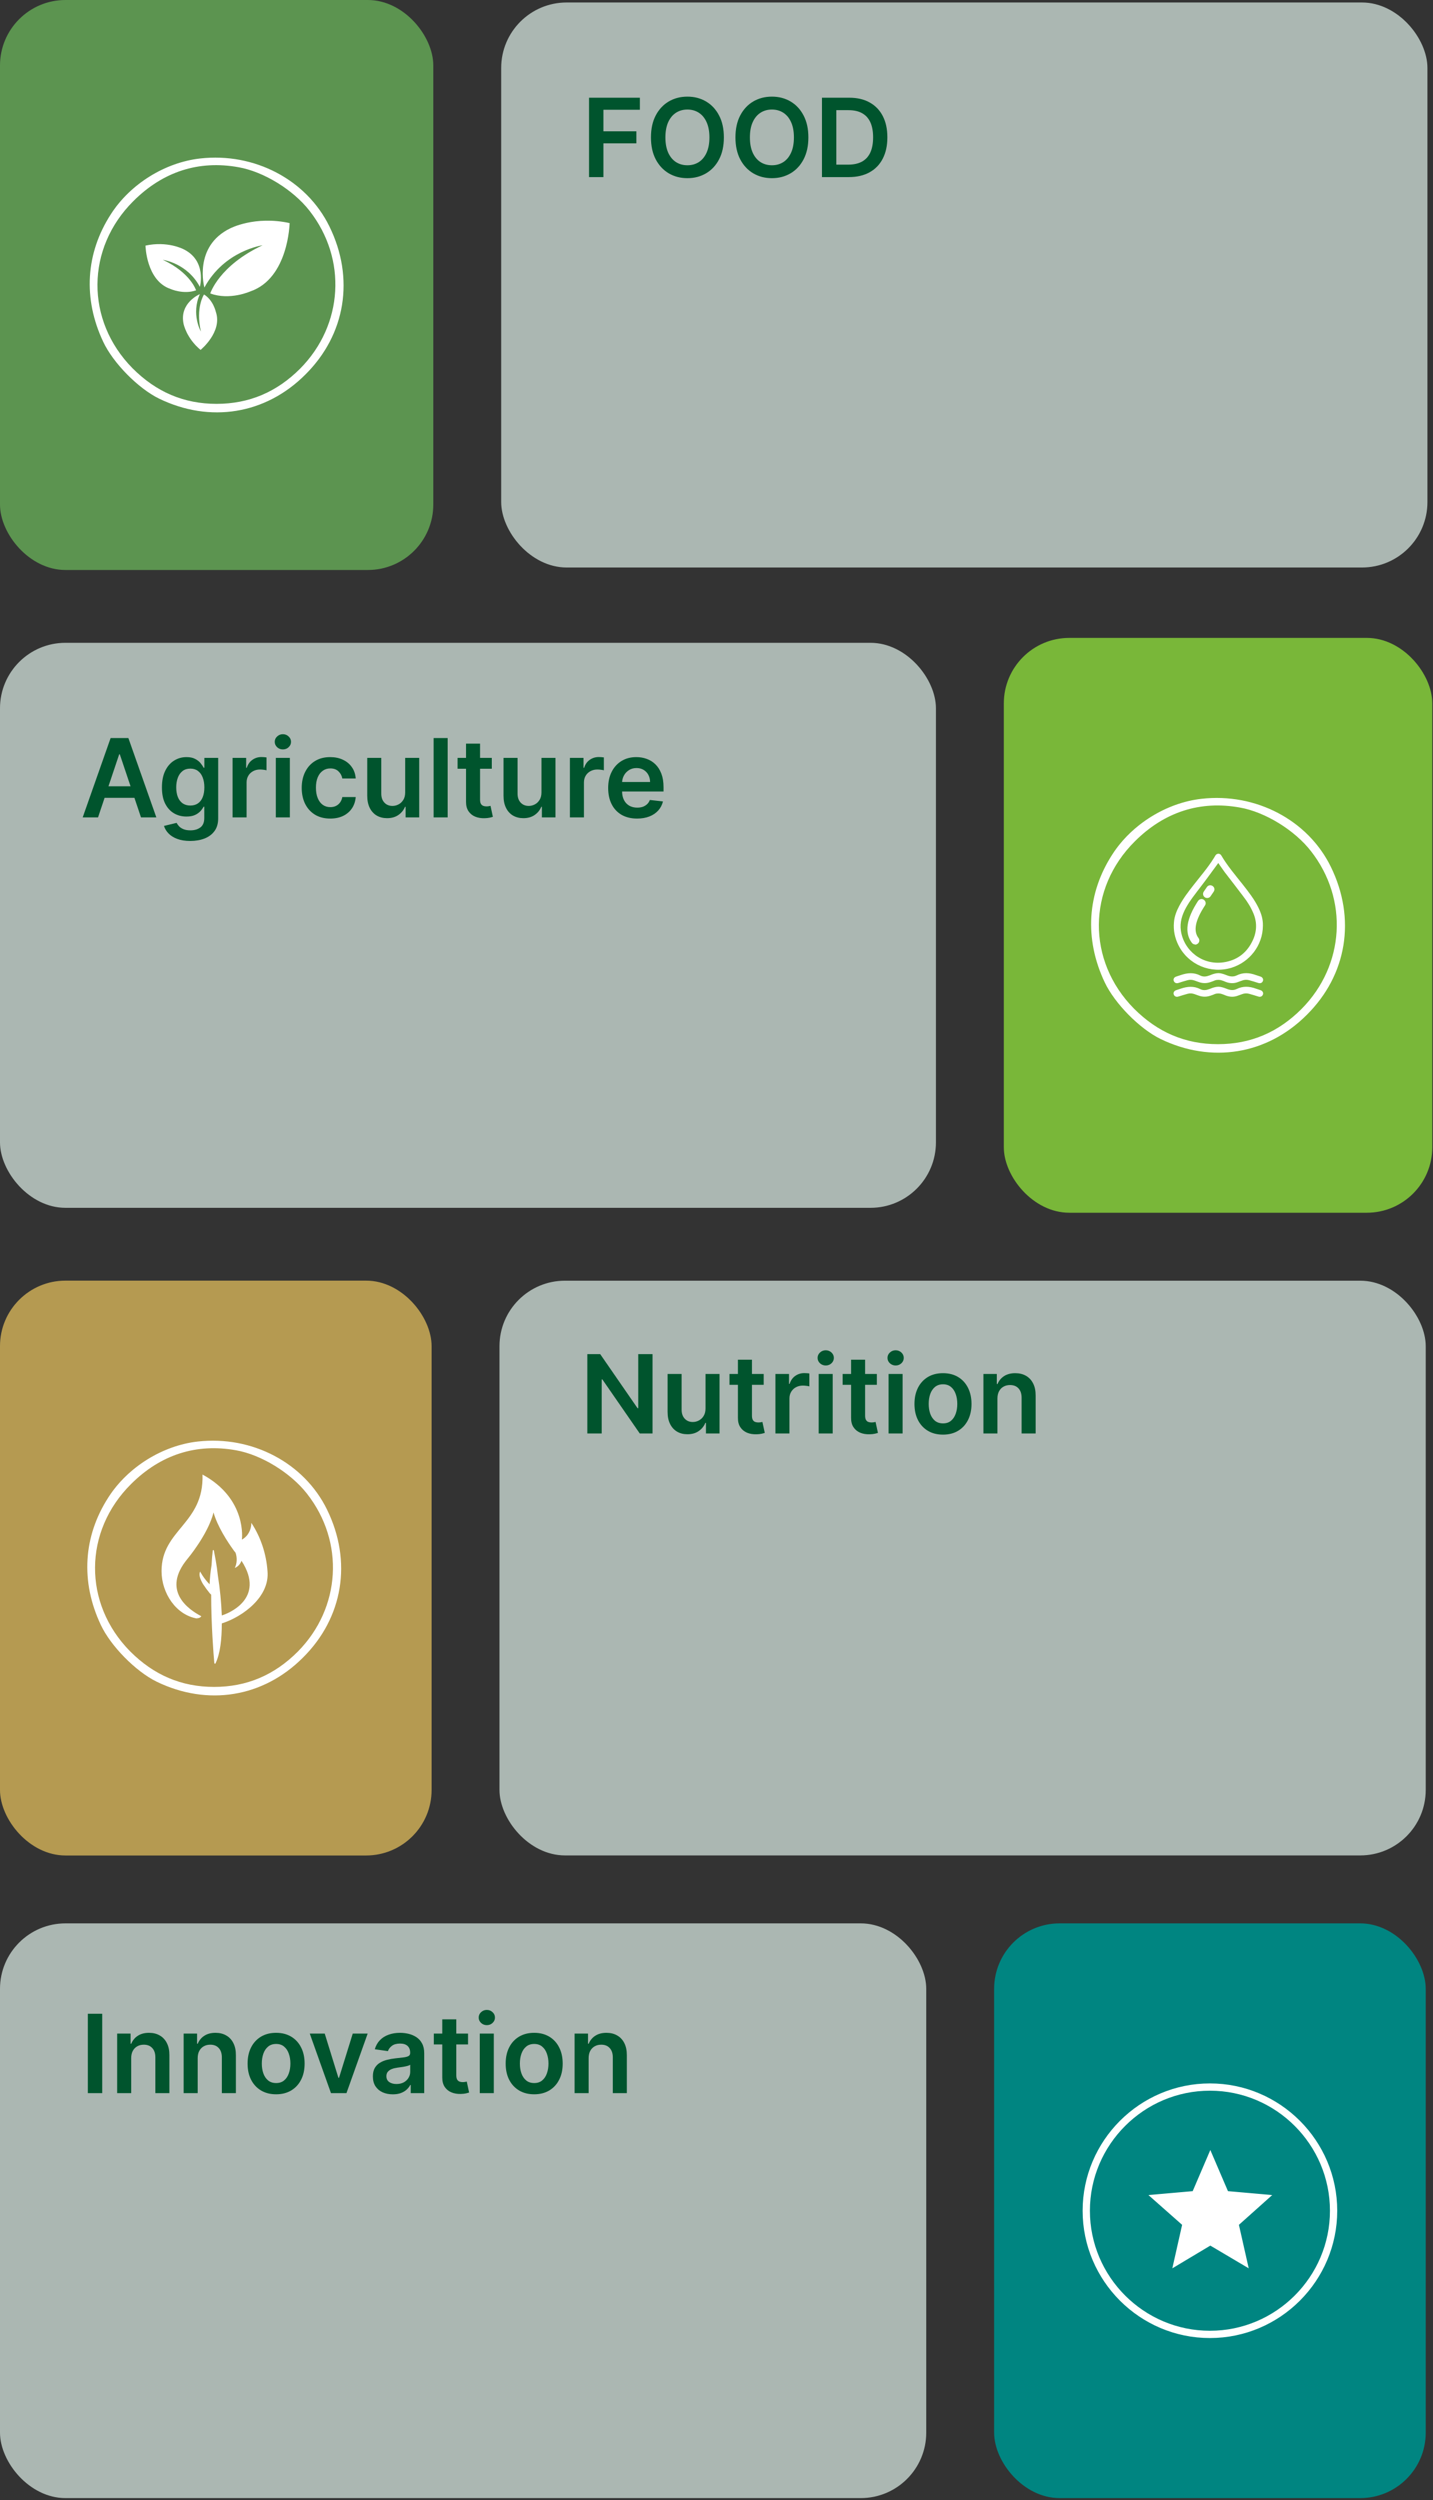
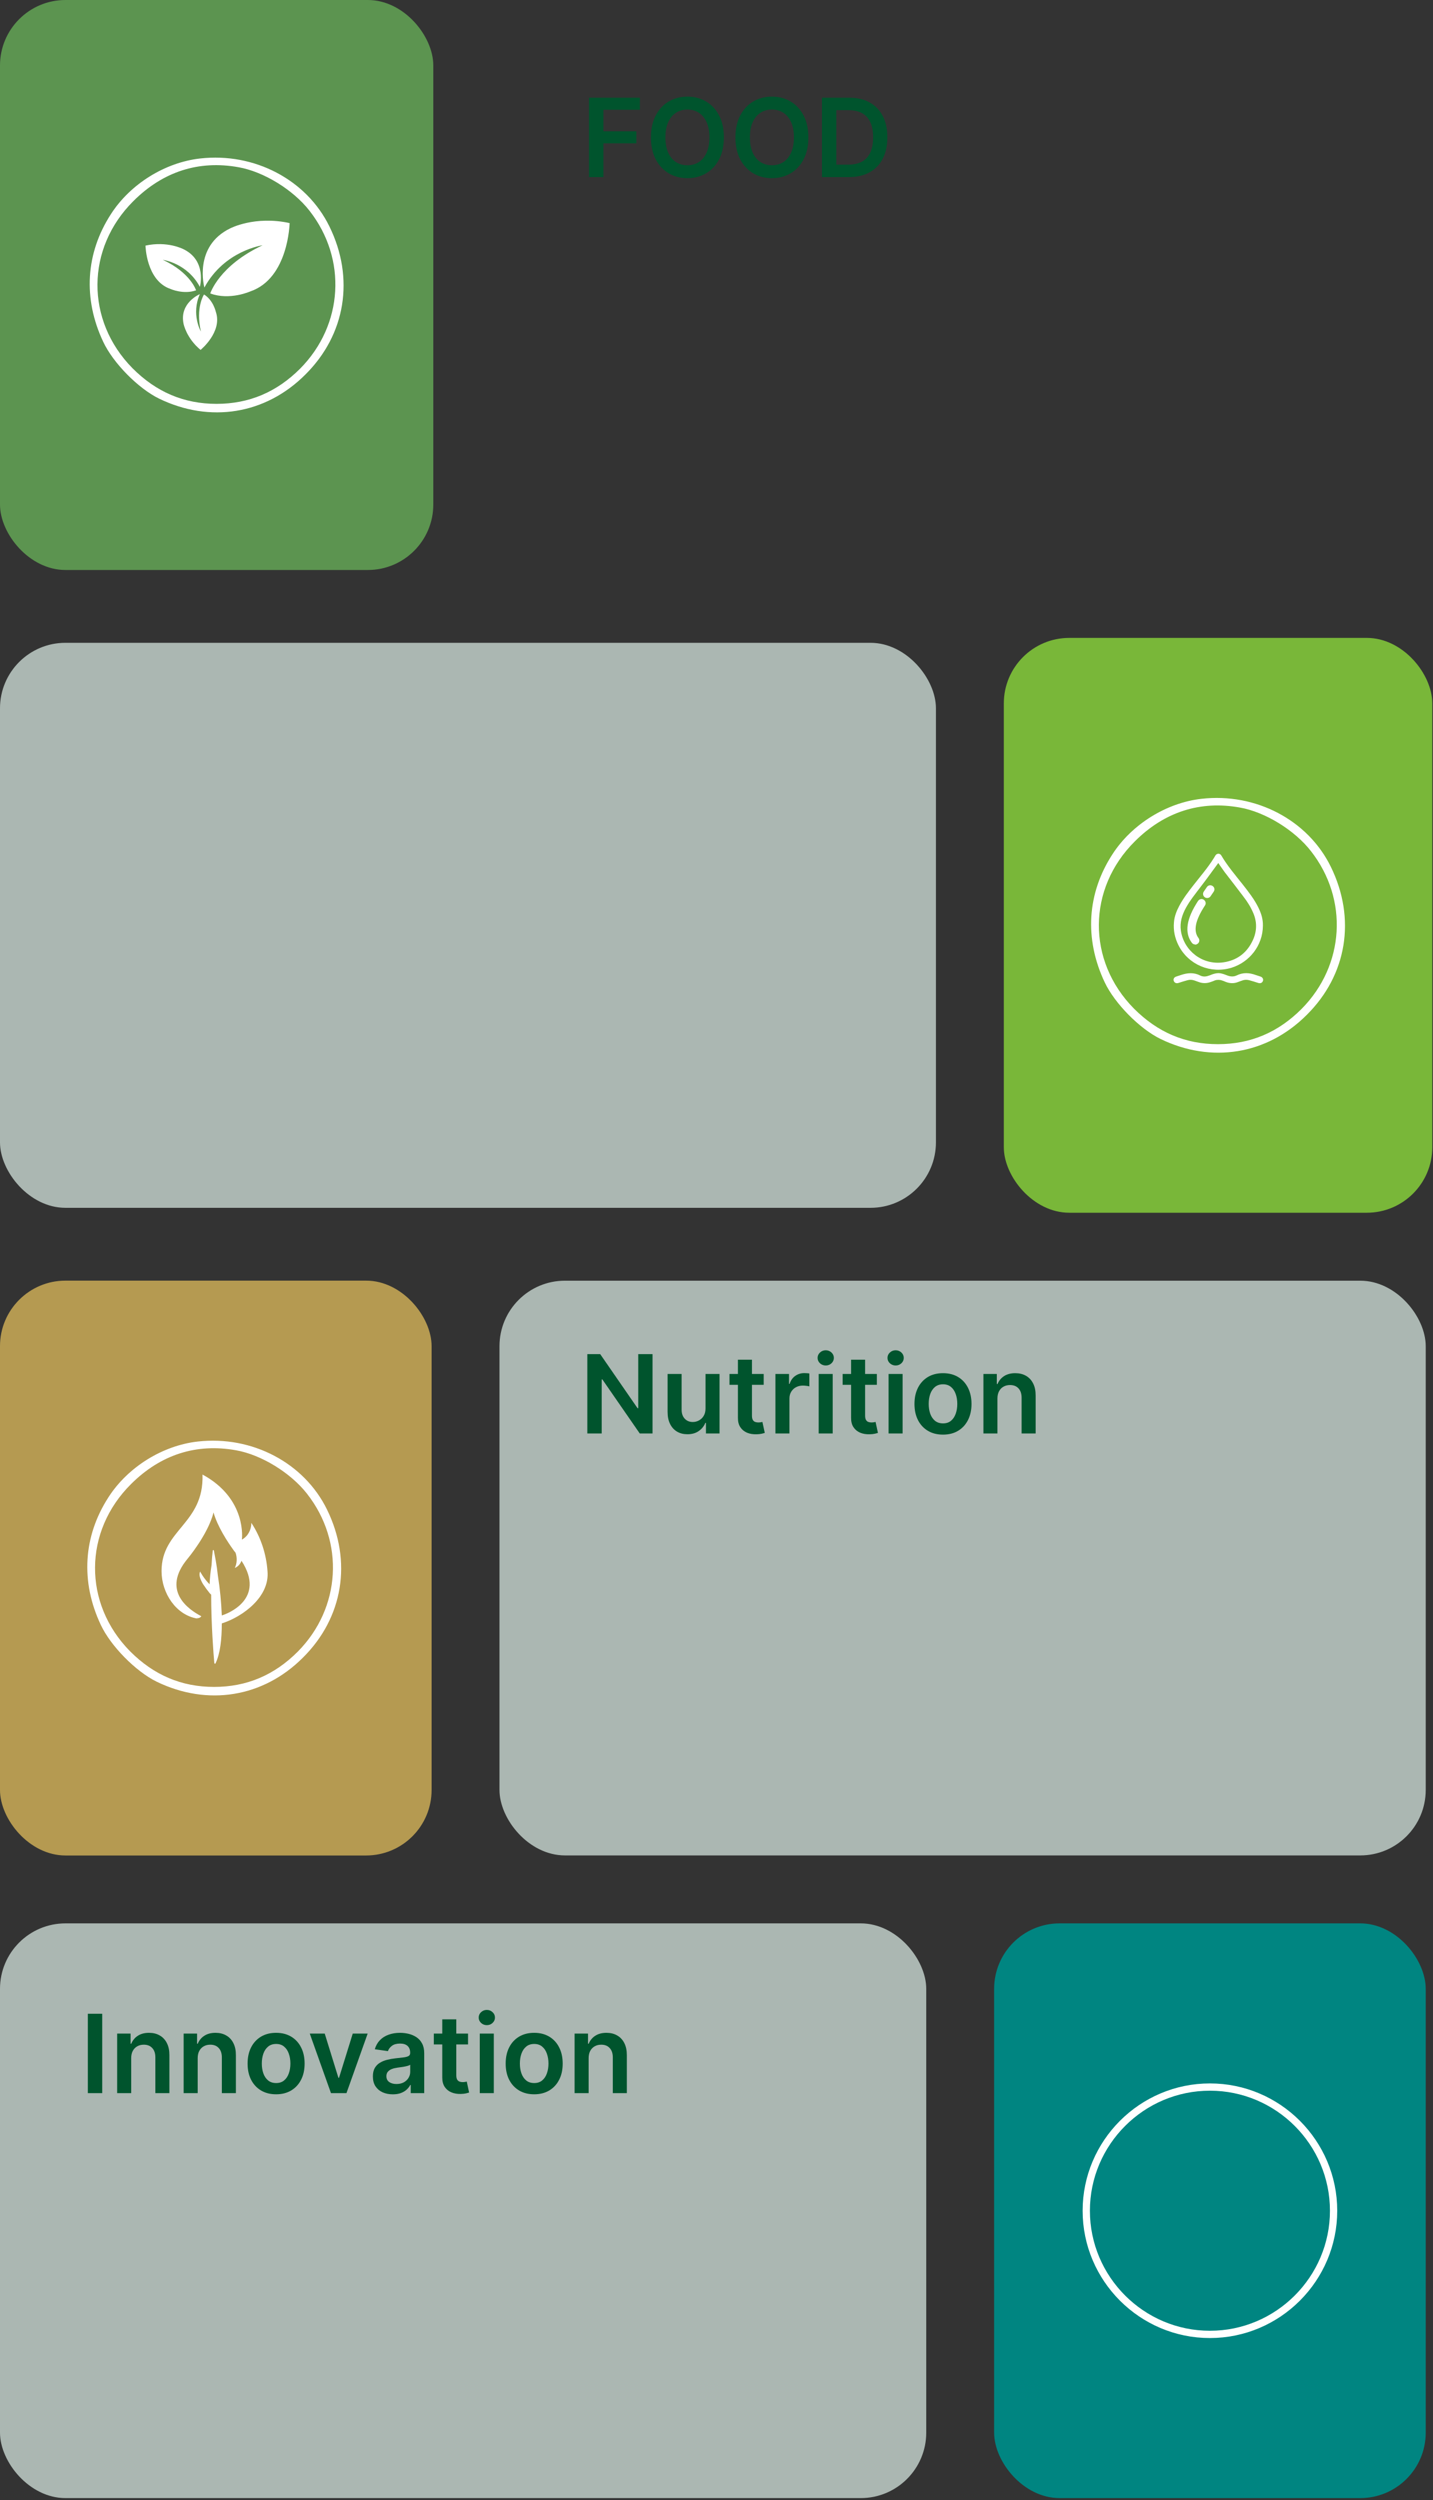
<svg xmlns="http://www.w3.org/2000/svg" width="591" height="1031" viewBox="0 0 591 1031" fill="none">
  <rect x="0" y="0" width="591" height="1031" fill="#333333" stroke="none" />
  <rect width="178.703" height="235.052" rx="27" fill="#5C9450" />
  <path d="M82.562 65.351C68.099 66.976 53.816 75.822 45.821 88.188C35.31 104.346 34.142 123.121 42.587 140.994C46.719 149.75 56.96 160.131 65.584 164.373C86.605 174.574 109.512 170.873 125.862 154.534C142.571 138.015 146.344 114.727 135.833 93.334C126.401 74.107 104.931 62.823 82.562 65.351ZM98.373 68.962C108.704 70.767 120.921 78.259 127.658 86.924C143.199 106.783 141.582 133.953 123.885 151.917C114.183 161.665 102.775 166.54 89.3 166.54C75.825 166.54 64.416 161.665 54.624 151.826C35.221 132.148 35.4 102.36 55.074 82.862C67.201 70.767 82.023 65.983 98.373 68.962Z" fill="white" />
  <path d="M84.292 118.577C84.292 118.577 79.576 101.572 95.009 94.142C95.009 94.142 105.155 88.854 119.444 91.998C119.444 91.998 119.016 114.719 103.297 120.149C103.297 120.149 94.724 124.007 86.721 121.006C86.721 121.006 90.293 109.574 108.298 101.143C108.298 101.143 92.58 103.287 84.292 118.577Z" fill="white" />
  <path d="M82.435 118.291C82.435 118.291 85.436 107.431 75.576 102.716C75.576 102.716 69.002 99.286 60 101.287C60 101.287 60.286 115.719 70.289 119.149C70.289 119.149 75.719 121.578 80.863 119.72C80.863 119.72 78.576 112.432 67.145 107.145C67.145 107.145 77.148 108.431 82.435 118.291Z" fill="white" />
  <path d="M82.433 121.289C82.433 121.289 73.859 124.861 75.717 133.578C75.717 133.578 76.86 139.437 82.719 144.295C82.719 144.295 91.864 136.865 89.006 128.577C89.006 128.577 88.006 123.861 84.148 121.432C84.148 121.432 80.575 126.719 82.861 136.722C82.861 136.722 78.718 129.577 82.433 121.289Z" fill="white" />
-   <rect x="206.703" y="1.025" width="382" height="233" rx="27" fill="#DFF0E8" fill-opacity="0.7" />
  <path d="M242.931 73.025V40.298H263.897V45.268H248.86V54.153H262.459V59.123H248.86V73.025H242.931ZM298.542 56.662C298.542 60.188 297.881 63.208 296.56 65.722C295.25 68.226 293.46 70.144 291.191 71.475C288.933 72.807 286.37 73.473 283.505 73.473C280.639 73.473 278.071 72.807 275.802 71.475C273.544 70.133 271.754 68.21 270.433 65.707C269.123 63.192 268.467 60.177 268.467 56.662C268.467 53.136 269.123 50.121 270.433 47.617C271.754 45.103 273.544 43.18 275.802 41.848C278.071 40.517 280.639 39.851 283.505 39.851C286.37 39.851 288.933 40.517 291.191 41.848C293.46 43.18 295.25 45.103 296.56 47.617C297.881 50.121 298.542 53.136 298.542 56.662ZM292.581 56.662C292.581 54.179 292.192 52.086 291.415 50.382C290.648 48.666 289.582 47.372 288.219 46.498C286.855 45.614 285.284 45.172 283.505 45.172C281.725 45.172 280.154 45.614 278.79 46.498C277.427 47.372 276.356 48.666 275.578 50.382C274.811 52.086 274.428 54.179 274.428 56.662C274.428 59.144 274.811 61.243 275.578 62.958C276.356 64.662 277.427 65.957 278.79 66.841C280.154 67.715 281.725 68.151 283.505 68.151C285.284 68.151 286.855 67.715 288.219 66.841C289.582 65.957 290.648 64.662 291.415 62.958C292.192 61.243 292.581 59.144 292.581 56.662ZM333.391 56.662C333.391 60.188 332.73 63.208 331.409 65.722C330.099 68.226 328.309 70.144 326.04 71.475C323.781 72.807 321.219 73.473 318.353 73.473C315.487 73.473 312.92 72.807 310.651 71.475C308.392 70.133 306.603 68.21 305.282 65.707C303.971 63.192 303.316 60.177 303.316 56.662C303.316 53.136 303.971 50.121 305.282 47.617C306.603 45.103 308.392 43.18 310.651 41.848C312.92 40.517 315.487 39.851 318.353 39.851C321.219 39.851 323.781 40.517 326.04 41.848C328.309 43.18 330.099 45.103 331.409 47.617C332.73 50.121 333.391 53.136 333.391 56.662ZM327.43 56.662C327.43 54.179 327.041 52.086 326.263 50.382C325.496 48.666 324.431 47.372 323.067 46.498C321.704 45.614 320.132 45.172 318.353 45.172C316.574 45.172 315.003 45.614 313.639 46.498C312.275 47.372 311.205 48.666 310.427 50.382C309.66 52.086 309.277 54.179 309.277 56.662C309.277 59.144 309.66 61.243 310.427 62.958C311.205 64.662 312.275 65.957 313.639 66.841C315.003 67.715 316.574 68.151 318.353 68.151C320.132 68.151 321.704 67.715 323.067 66.841C324.431 65.957 325.496 64.662 326.263 62.958C327.041 61.243 327.43 59.144 327.43 56.662ZM350.086 73.025H338.996V40.298H350.309C353.559 40.298 356.35 40.953 358.683 42.264C361.027 43.563 362.827 45.433 364.084 47.873C365.341 50.312 365.97 53.231 365.97 56.63C365.97 60.039 365.336 62.969 364.068 65.419C362.811 67.869 360.995 69.749 358.619 71.06C356.254 72.37 353.41 73.025 350.086 73.025ZM344.924 67.896H349.798C352.078 67.896 353.98 67.48 355.503 66.649C357.026 65.808 358.172 64.556 358.939 62.894C359.706 61.221 360.089 59.133 360.089 56.63C360.089 54.126 359.706 52.049 358.939 50.398C358.172 48.736 357.037 47.495 355.535 46.674C354.044 45.843 352.19 45.428 349.974 45.428H344.924V67.896Z" fill="#00542D" />
  <g clip-path="url(#clip0_277_638)">
    <rect y="265.077" width="386" height="233" rx="27" fill="#DFF0E8" fill-opacity="0.7" />
-     <path d="M40.431 337.077H34.103L45.624 304.35H52.943L64.481 337.077H58.153L49.412 311.062H49.156L40.431 337.077ZM40.639 324.245H57.897V329.007H40.639V324.245ZM78.463 346.793C76.386 346.793 74.602 346.511 73.11 345.946C71.619 345.392 70.42 344.646 69.515 343.709C68.609 342.771 67.981 341.733 67.629 340.593L72.838 339.33C73.073 339.81 73.414 340.284 73.861 340.753C74.309 341.232 74.91 341.626 75.667 341.935C76.434 342.255 77.398 342.415 78.559 342.415C80.2 342.415 81.558 342.015 82.634 341.216C83.71 340.428 84.248 339.128 84.248 337.317V332.667H83.961C83.662 333.263 83.225 333.876 82.65 334.504C82.086 335.133 81.335 335.66 80.397 336.086C79.47 336.513 78.304 336.726 76.897 336.726C75.012 336.726 73.302 336.283 71.768 335.399C70.244 334.504 69.03 333.173 68.124 331.404C67.229 329.625 66.782 327.399 66.782 324.725C66.782 322.029 67.229 319.755 68.124 317.901C69.03 316.037 70.25 314.625 71.784 313.666C73.318 312.697 75.028 312.212 76.913 312.212C78.352 312.212 79.534 312.457 80.461 312.947C81.398 313.427 82.144 314.007 82.698 314.689C83.252 315.36 83.673 315.994 83.961 316.591H84.28V312.532H89.985V337.477C89.985 339.575 89.484 341.312 88.483 342.686C87.481 344.06 86.113 345.089 84.376 345.77C82.64 346.452 80.669 346.793 78.463 346.793ZM78.511 332.187C79.737 332.187 80.781 331.889 81.644 331.292C82.506 330.696 83.162 329.838 83.609 328.72C84.056 327.601 84.28 326.259 84.28 324.693C84.28 323.148 84.056 321.795 83.609 320.634C83.172 319.472 82.522 318.572 81.659 317.933C80.807 317.283 79.758 316.958 78.511 316.958C77.222 316.958 76.146 317.294 75.283 317.965C74.421 318.636 73.771 319.558 73.334 320.729C72.897 321.891 72.679 323.212 72.679 324.693C72.679 326.195 72.897 327.51 73.334 328.64C73.781 329.758 74.436 330.632 75.299 331.26C76.173 331.878 77.244 332.187 78.511 332.187ZM95.914 337.077V312.532H101.523V316.623H101.778C102.226 315.206 102.993 314.114 104.08 313.347C105.177 312.569 106.429 312.18 107.835 312.18C108.154 312.18 108.511 312.196 108.906 312.228C109.31 312.249 109.646 312.287 109.912 312.34V317.661C109.667 317.576 109.278 317.502 108.746 317.438C108.224 317.363 107.718 317.326 107.228 317.326C106.173 317.326 105.225 317.555 104.383 318.013C103.552 318.46 102.897 319.084 102.418 319.883C101.938 320.682 101.699 321.603 101.699 322.647V337.077H95.914ZM113.756 337.077V312.532H119.54V337.077H113.756ZM116.664 309.048C115.748 309.048 114.959 308.744 114.299 308.137C113.638 307.519 113.308 306.779 113.308 305.916C113.308 305.042 113.638 304.302 114.299 303.695C114.959 303.077 115.748 302.768 116.664 302.768C117.591 302.768 118.379 303.077 119.029 303.695C119.689 304.302 120.02 305.042 120.02 305.916C120.02 306.779 119.689 307.519 119.029 308.137C118.379 308.744 117.591 309.048 116.664 309.048ZM136.196 337.557C133.745 337.557 131.641 337.019 129.883 335.943C128.136 334.867 126.789 333.38 125.84 331.484C124.903 329.577 124.434 327.383 124.434 324.9C124.434 322.407 124.914 320.207 125.872 318.301C126.831 316.383 128.184 314.891 129.931 313.826C131.689 312.75 133.767 312.212 136.164 312.212C138.156 312.212 139.919 312.58 141.453 313.315C142.998 314.039 144.228 315.067 145.144 316.399C146.061 317.72 146.583 319.265 146.71 321.033H141.181C140.958 319.851 140.425 318.865 139.583 318.077C138.752 317.278 137.639 316.878 136.244 316.878C135.061 316.878 134.022 317.198 133.127 317.837C132.233 318.466 131.535 319.371 131.034 320.554C130.544 321.736 130.299 323.153 130.299 324.804C130.299 326.477 130.544 327.915 131.034 329.119C131.524 330.312 132.211 331.234 133.095 331.884C133.99 332.523 135.04 332.842 136.244 332.842C137.096 332.842 137.858 332.683 138.529 332.363C139.21 332.033 139.78 331.559 140.239 330.941C140.697 330.323 141.011 329.572 141.181 328.688H146.71C146.572 330.424 146.061 331.964 145.176 333.306C144.292 334.638 143.088 335.682 141.565 336.438C140.041 337.184 138.252 337.557 136.196 337.557ZM167.105 326.754V312.532H172.89V337.077H167.281V332.715H167.025C166.471 334.089 165.56 335.213 164.293 336.086C163.036 336.96 161.485 337.397 159.642 337.397C158.034 337.397 156.612 337.04 155.376 336.326C154.151 335.602 153.192 334.552 152.499 333.178C151.807 331.793 151.461 330.12 151.461 328.16V312.532H157.245V327.265C157.245 328.821 157.672 330.057 158.524 330.973C159.376 331.889 160.495 332.347 161.88 332.347C162.732 332.347 163.558 332.139 164.357 331.724C165.156 331.308 165.811 330.69 166.322 329.87C166.844 329.039 167.105 328 167.105 326.754ZM184.623 304.35V337.077H178.839V304.35H184.623ZM202.829 312.532V317.006H188.718V312.532H202.829ZM192.202 306.651H197.987V329.694C197.987 330.472 198.104 331.069 198.338 331.484C198.583 331.889 198.903 332.166 199.297 332.315C199.691 332.464 200.128 332.539 200.607 332.539C200.97 332.539 201.3 332.512 201.598 332.459C201.907 332.406 202.142 332.358 202.301 332.315L203.276 336.837C202.967 336.944 202.525 337.061 201.95 337.189C201.385 337.317 200.693 337.391 199.872 337.413C198.423 337.455 197.118 337.237 195.957 336.758C194.796 336.267 193.874 335.511 193.193 334.488C192.521 333.466 192.191 332.187 192.202 330.653V306.651ZM223.311 326.754V312.532H229.096V337.077H223.487V332.715H223.231C222.677 334.089 221.766 335.213 220.499 336.086C219.242 336.96 217.691 337.397 215.848 337.397C214.24 337.397 212.818 337.04 211.582 336.326C210.357 335.602 209.398 334.552 208.705 333.178C208.013 331.793 207.667 330.12 207.667 328.16V312.532H213.451V327.265C213.451 328.821 213.878 330.057 214.73 330.973C215.582 331.889 216.701 332.347 218.086 332.347C218.938 332.347 219.764 332.139 220.563 331.724C221.362 331.308 222.017 330.69 222.528 329.87C223.05 329.039 223.311 328 223.311 326.754ZM235.045 337.077V312.532H240.654V316.623H240.909C241.357 315.206 242.124 314.114 243.21 313.347C244.308 312.569 245.559 312.18 246.966 312.18C247.285 312.18 247.642 312.196 248.036 312.228C248.441 312.249 248.777 312.287 249.043 312.34V317.661C248.798 317.576 248.409 317.502 247.877 317.438C247.355 317.363 246.849 317.326 246.358 317.326C245.304 317.326 244.356 317.555 243.514 318.013C242.683 318.46 242.028 319.084 241.548 319.883C241.069 320.682 240.829 321.603 240.829 322.647V337.077H235.045ZM262.742 337.557C260.281 337.557 258.156 337.045 256.366 336.022C254.587 334.989 253.218 333.53 252.259 331.644C251.3 329.748 250.821 327.516 250.821 324.948C250.821 322.423 251.3 320.207 252.259 318.301C253.229 316.383 254.582 314.891 256.318 313.826C258.055 312.75 260.095 312.212 262.438 312.212C263.951 312.212 265.379 312.457 266.721 312.947C268.074 313.427 269.267 314.172 270.301 315.184C271.345 316.196 272.165 317.486 272.762 319.052C273.358 320.607 273.657 322.461 273.657 324.613V326.386H253.538V322.487H268.111C268.101 321.379 267.861 320.394 267.392 319.531C266.924 318.657 266.268 317.97 265.427 317.47C264.596 316.969 263.626 316.718 262.518 316.718C261.336 316.718 260.297 317.006 259.402 317.581C258.507 318.146 257.81 318.892 257.309 319.819C256.819 320.735 256.568 321.742 256.558 322.839V326.243C256.558 327.67 256.819 328.895 257.341 329.918C257.863 330.93 258.593 331.708 259.53 332.251C260.468 332.784 261.565 333.05 262.822 333.05C263.664 333.05 264.425 332.933 265.107 332.699C265.789 332.454 266.38 332.097 266.881 331.628C267.382 331.159 267.76 330.579 268.016 329.886L273.417 330.493C273.076 331.921 272.426 333.167 271.467 334.233C270.519 335.287 269.305 336.108 267.824 336.694C266.343 337.269 264.649 337.557 262.742 337.557Z" fill="#00542D" />
  </g>
  <rect x="414" y="263.052" width="176.703" height="237.052" rx="27" fill="#79B739" />
  <path d="M495.562 329.404C481.099 331.028 466.816 339.874 458.821 352.241C448.31 368.399 447.143 387.174 455.587 405.047C459.719 413.803 469.96 424.184 478.584 428.426C499.605 438.626 522.512 434.925 538.862 418.587C555.571 402.068 559.344 378.779 548.833 357.386C539.401 338.159 517.931 326.876 495.562 329.404ZM511.373 333.014C521.704 334.82 533.921 342.312 540.658 350.977C556.199 370.836 554.582 398.006 536.885 415.969C527.183 425.718 515.775 430.593 502.3 430.593C488.825 430.593 477.416 425.718 467.624 415.879C448.221 396.201 448.4 366.413 468.074 346.915C480.201 334.82 495.023 330.035 511.373 333.014Z" fill="white" />
  <path d="M520.847 381.767C520.786 389.964 515.269 396.774 507.933 399.065C499.324 401.716 490.109 397.859 486.047 389.843C484.531 386.829 483.864 383.695 484.167 380.32C484.349 377.849 485.259 375.619 486.41 373.449C488.108 370.315 490.23 367.543 492.413 364.77C495.201 361.214 498.112 357.839 500.537 353.981C500.779 353.56 501.022 353.138 501.264 352.776C501.87 351.812 503.144 351.812 503.689 352.776C506.236 357.116 509.51 360.913 512.602 364.83C514.966 367.844 517.331 370.857 519.028 374.353C520.18 376.704 520.908 379.115 520.847 381.706V381.767ZM502.416 355.91C502.416 355.91 502.356 356.031 502.295 356.091C499.93 359.285 497.627 362.54 495.201 365.674C493.079 368.507 490.776 371.279 489.078 374.413C487.502 377.307 486.532 380.38 487.017 383.756C488.169 391.892 495.747 398.16 504.659 396.834C509.873 396.051 513.814 393.278 516.239 388.638C518.301 384.78 518.664 380.742 516.906 376.583C515.875 374.112 514.481 371.882 512.844 369.773C510.298 366.397 507.691 363.022 505.084 359.647C504.174 358.442 503.326 357.116 502.416 355.85V355.91Z" fill="white" />
  <path d="M492.898 389.48C492.413 389.48 491.928 389.239 491.564 388.817C488.411 384.598 489.26 378.932 494.11 371.519C494.656 370.735 495.687 370.494 496.475 371.037C497.263 371.579 497.506 372.604 496.96 373.387C492.959 379.475 492.049 383.875 494.292 386.828C494.838 387.551 494.717 388.636 493.929 389.178C493.625 389.42 493.262 389.54 492.898 389.54V389.48Z" fill="white" />
  <path d="M497.931 370.315C497.567 370.315 497.203 370.254 496.9 370.013C496.112 369.471 495.93 368.446 496.476 367.663L497.749 365.794C498.295 365.011 499.325 364.83 500.113 365.372C500.902 365.915 501.083 366.939 500.538 367.723L499.265 369.591C498.961 370.074 498.416 370.315 497.931 370.315Z" fill="white" />
-   <path d="M501.384 407.021C500.475 407.202 499.626 407.503 498.777 407.865C497.504 408.347 496.231 408.528 494.958 407.865C492.351 406.539 489.683 406.78 487.016 407.684C486.349 407.925 485.682 408.106 485.015 408.347C484.166 408.648 483.802 409.432 484.106 410.155C484.409 410.939 485.197 411.24 486.046 410.939C487.319 410.517 488.592 410.155 489.865 409.793C490.835 409.552 491.745 409.613 492.715 409.974C493.2 410.155 493.745 410.336 494.23 410.517C495.989 411.18 497.686 411.18 499.444 410.517C499.99 410.336 500.536 410.155 501.021 409.914C501.506 409.733 501.991 409.673 502.476 409.673C502.961 409.673 503.446 409.733 503.931 409.914C504.476 410.095 505.022 410.276 505.507 410.517C507.265 411.18 508.963 411.24 510.721 410.517C511.206 410.336 511.752 410.155 512.237 409.974C513.146 409.613 514.116 409.552 515.086 409.793C516.359 410.155 517.633 410.517 518.906 410.939C519.755 411.24 520.543 410.939 520.846 410.155C521.149 409.432 520.725 408.648 519.937 408.347C519.27 408.106 518.603 407.925 517.936 407.684C515.268 406.72 512.661 406.539 509.994 407.865C508.72 408.467 507.447 408.347 506.174 407.865C505.325 407.503 504.416 407.202 503.567 407.021C503.567 407.021 503.021 406.9 502.536 406.9C502.051 406.9 501.384 407.021 501.384 407.021Z" fill="white" />
  <path d="M501.384 401.415C500.475 401.596 499.626 401.898 498.777 402.259C497.504 402.741 496.231 402.922 494.958 402.259C492.351 400.933 489.683 401.174 487.016 402.078C486.349 402.32 485.682 402.5 485.015 402.741C484.166 403.043 483.802 403.826 484.106 404.55C484.409 405.333 485.197 405.634 486.046 405.333C487.319 404.911 488.592 404.55 489.865 404.188C490.835 403.947 491.745 404.007 492.715 404.369C493.2 404.55 493.745 404.73 494.23 404.911C495.989 405.574 497.686 405.574 499.444 404.911C499.99 404.73 500.536 404.55 501.021 404.309C501.506 404.128 501.991 404.067 502.476 404.067C502.961 404.067 503.446 404.128 503.931 404.309C504.476 404.489 505.022 404.67 505.507 404.911C507.265 405.574 508.963 405.634 510.721 404.911C511.206 404.73 511.752 404.55 512.237 404.369C513.146 404.007 514.116 403.947 515.086 404.188C516.359 404.55 517.633 404.911 518.906 405.333C519.755 405.634 520.543 405.333 520.846 404.55C521.149 403.826 520.725 403.043 519.937 402.741C519.27 402.5 518.603 402.32 517.936 402.078C515.268 401.114 512.661 400.933 509.994 402.259C508.72 402.862 507.447 402.741 506.174 402.259C505.325 401.898 504.416 401.596 503.567 401.415C503.567 401.415 503.021 401.295 502.536 401.295C502.051 401.295 501.384 401.415 501.384 401.415Z" fill="white" />
  <rect y="528.104" width="178" height="237.052" rx="27" fill="#B59A51" />
  <path d="M81.562 594.455C67.099 596.08 52.816 604.926 44.821 617.293C34.31 633.451 33.142 652.226 41.587 670.099C45.719 678.855 55.96 689.235 64.584 693.478C85.605 703.678 108.512 699.977 124.862 683.639C141.571 667.12 145.344 643.831 134.833 622.438C125.401 603.211 103.931 591.928 81.562 594.455ZM97.373 598.066C107.704 599.871 119.921 607.363 126.658 616.029C142.199 635.888 140.582 663.058 122.885 681.021C113.183 690.77 101.775 695.644 88.3 695.644C74.825 695.644 63.416 690.77 53.624 680.931C34.221 661.253 34.4 631.465 54.074 611.967C66.201 599.871 81.023 595.087 97.373 598.066Z" fill="white" />
  <path d="M110.32 647.9C109.833 640.822 107.558 633.909 103.66 627.984C103.66 630.947 102.198 633.58 99.762 634.897C99.762 634.897 102.036 618.109 83.519 608.068C84.169 628.478 66.626 630.618 66.626 647.9C66.626 656.952 72.636 666.169 81.57 667.486C81.353 667.376 81.191 667.267 81.083 667.157C81.733 667.486 82.544 667.157 83.031 666.499C77.671 663.701 66.464 655.965 77.346 642.797C77.346 642.797 85.793 632.757 88.067 623.705C89.691 629.465 93.752 635.72 96.513 639.505L97.163 640.328C97.813 642.303 97.812 644.608 96.838 646.583C98.137 646.089 99.112 644.937 99.6 643.62C109.832 659.421 93.752 665.511 91.478 666.17C91.261 660.683 90.72 655.197 89.854 649.71C89.367 645.102 88.554 641.316 88.23 639.505C88.23 639.341 88.067 639.176 88.067 639.176C87.904 639.176 87.742 639.341 87.742 639.505C87.525 641.261 87.363 643.236 87.255 645.431C86.822 648.064 86.551 650.698 86.443 653.331C85.36 652.234 84.385 651.027 83.519 649.71C82.87 648.723 82.544 648.065 82.544 648.065C81.895 649.381 82.544 651.192 83.681 653.167C84.547 654.483 85.468 655.745 86.443 656.952L87.092 657.611C87.092 669.955 88.067 682.464 88.392 685.756C88.392 685.921 88.554 686.085 88.716 686.085C88.825 686.085 88.879 686.031 88.879 685.921C90.828 681.971 91.478 675.881 91.478 669.462C100.249 666.664 111.294 658.434 110.32 647.9Z" fill="white" />
  <rect x="206" y="528.129" width="382" height="237" rx="27" fill="#DFF0E8" fill-opacity="0.7" />
  <path d="M269.123 558.402V591.129H263.849L248.428 568.837H248.157V591.129H242.228V558.402H247.533L262.938 580.71H263.226V558.402H269.123ZM290.971 580.806V566.583H296.756V591.129H291.147V586.766H290.891C290.337 588.141 289.427 589.265 288.159 590.138C286.902 591.012 285.352 591.449 283.509 591.449C281.9 591.449 280.478 591.092 279.242 590.378C278.017 589.653 277.058 588.604 276.366 587.23C275.673 585.845 275.327 584.172 275.327 582.212V566.583H281.112V581.317C281.112 582.873 281.538 584.108 282.39 585.025C283.242 585.941 284.361 586.399 285.746 586.399C286.598 586.399 287.424 586.191 288.223 585.776C289.022 585.36 289.677 584.742 290.188 583.922C290.71 583.091 290.971 582.052 290.971 580.806ZM314.961 566.583V571.058H300.851V566.583H314.961ZM304.335 560.703H310.119V583.746C310.119 584.524 310.237 585.12 310.471 585.536C310.716 585.941 311.036 586.218 311.43 586.367C311.824 586.516 312.261 586.591 312.74 586.591C313.102 586.591 313.433 586.564 313.731 586.511C314.04 586.457 314.274 586.409 314.434 586.367L315.409 590.889C315.1 590.996 314.658 591.113 314.083 591.241C313.518 591.369 312.825 591.443 312.005 591.464C310.556 591.507 309.251 591.289 308.09 590.809C306.929 590.319 306.007 589.563 305.325 588.54C304.654 587.517 304.324 586.239 304.335 584.705V560.703ZM319.799 591.129V566.583H325.408V570.674H325.664C326.112 569.257 326.879 568.165 327.965 567.398C329.063 566.621 330.314 566.232 331.721 566.232C332.04 566.232 332.397 566.248 332.791 566.28C333.196 566.301 333.532 566.338 333.798 566.392V571.713C333.553 571.628 333.164 571.553 332.631 571.489C332.109 571.415 331.603 571.377 331.113 571.377C330.059 571.377 329.111 571.607 328.269 572.065C327.438 572.512 326.783 573.135 326.303 573.934C325.824 574.733 325.584 575.655 325.584 576.699V591.129H319.799ZM337.641 591.129V566.583H343.426V591.129H337.641ZM340.55 563.1C339.633 563.1 338.845 562.796 338.185 562.189C337.524 561.571 337.194 560.831 337.194 559.968C337.194 559.094 337.524 558.354 338.185 557.746C338.845 557.129 339.633 556.82 340.55 556.82C341.476 556.82 342.265 557.129 342.915 557.746C343.575 558.354 343.905 559.094 343.905 559.968C343.905 560.831 343.575 561.571 342.915 562.189C342.265 562.796 341.476 563.1 340.55 563.1ZM361.631 566.583V571.058H347.521V566.583H361.631ZM351.005 560.703H356.789V583.746C356.789 584.524 356.907 585.12 357.141 585.536C357.386 585.941 357.706 586.218 358.1 586.367C358.494 586.516 358.931 586.591 359.41 586.591C359.772 586.591 360.103 586.564 360.401 586.511C360.71 586.457 360.944 586.409 361.104 586.367L362.079 590.889C361.77 590.996 361.328 591.113 360.752 591.241C360.188 591.369 359.495 591.443 358.675 591.464C357.226 591.507 355.921 591.289 354.76 590.809C353.599 590.319 352.677 589.563 351.995 588.54C351.324 587.517 350.994 586.239 351.005 584.705V560.703ZM366.469 591.129V566.583H372.254V591.129H366.469ZM369.378 563.1C368.462 563.1 367.673 562.796 367.013 562.189C366.352 561.571 366.022 560.831 366.022 559.968C366.022 559.094 366.352 558.354 367.013 557.746C367.673 557.129 368.462 556.82 369.378 556.82C370.305 556.82 371.093 557.129 371.743 557.746C372.403 558.354 372.734 559.094 372.734 559.968C372.734 560.831 372.403 561.571 371.743 562.189C371.093 562.796 370.305 563.1 369.378 563.1ZM388.909 591.608C386.512 591.608 384.435 591.081 382.677 590.026C380.919 588.972 379.556 587.496 378.586 585.6C377.627 583.703 377.148 581.488 377.148 578.952C377.148 576.417 377.627 574.195 378.586 572.288C379.556 570.381 380.919 568.901 382.677 567.846C384.435 566.791 386.512 566.264 388.909 566.264C391.306 566.264 393.384 566.791 395.142 567.846C396.9 568.901 398.258 570.381 399.217 572.288C400.186 574.195 400.671 576.417 400.671 578.952C400.671 581.488 400.186 583.703 399.217 585.6C398.258 587.496 396.9 588.972 395.142 590.026C393.384 591.081 391.306 591.608 388.909 591.608ZM388.941 586.974C390.241 586.974 391.328 586.617 392.201 585.903C393.075 585.179 393.725 584.21 394.151 582.995C394.588 581.781 394.806 580.428 394.806 578.936C394.806 577.434 394.588 576.076 394.151 574.861C393.725 573.636 393.075 572.661 392.201 571.937C391.328 571.212 390.241 570.85 388.941 570.85C387.61 570.85 386.502 571.212 385.618 571.937C384.744 572.661 384.089 573.636 383.652 574.861C383.226 576.076 383.013 577.434 383.013 578.936C383.013 580.428 383.226 581.781 383.652 582.995C384.089 584.21 384.744 585.179 385.618 585.903C386.502 586.617 387.61 586.974 388.941 586.974ZM411.366 576.747V591.129H405.581V566.583H411.11V570.754H411.397C411.962 569.38 412.862 568.288 414.098 567.478C415.345 566.669 416.884 566.264 418.716 566.264C420.41 566.264 421.886 566.626 423.143 567.35C424.411 568.075 425.391 569.124 426.083 570.499C426.786 571.873 427.133 573.54 427.122 575.5V591.129H421.337V576.395C421.337 574.755 420.911 573.471 420.059 572.544C419.217 571.617 418.051 571.154 416.559 571.154C415.547 571.154 414.647 571.377 413.858 571.825C413.081 572.262 412.468 572.896 412.021 573.727C411.584 574.558 411.366 575.564 411.366 576.747Z" fill="#00542D" />
  <rect y="793.154" width="382" height="237" rx="27" fill="#DFF0E8" fill-opacity="0.7" />
  <path d="M42.157 830.427V863.154H36.228V830.427H42.157ZM54.106 848.772V863.154H48.321V838.609H53.85V842.78H54.138C54.702 841.405 55.602 840.313 56.838 839.504C58.085 838.694 59.624 838.289 61.457 838.289C63.151 838.289 64.626 838.651 65.883 839.376C67.151 840.1 68.131 841.15 68.823 842.524C69.526 843.898 69.873 845.566 69.862 847.526V863.154H64.077V848.421C64.077 846.78 63.651 845.496 62.799 844.569C61.957 843.643 60.791 843.179 59.299 843.179C58.287 843.179 57.387 843.403 56.599 843.85C55.821 844.287 55.208 844.921 54.761 845.752C54.324 846.583 54.106 847.59 54.106 848.772ZM81.528 848.772V863.154H75.743V838.609H81.272V842.78H81.56C82.124 841.405 83.024 840.313 84.26 839.504C85.507 838.694 87.046 838.289 88.879 838.289C90.572 838.289 92.048 838.651 93.305 839.376C94.573 840.1 95.553 841.15 96.245 842.524C96.948 843.898 97.295 845.566 97.284 847.526V863.154H91.499V848.421C91.499 846.78 91.073 845.496 90.221 844.569C89.379 843.643 88.213 843.179 86.721 843.179C85.709 843.179 84.809 843.403 84.02 843.85C83.243 844.287 82.63 844.921 82.183 845.752C81.746 846.583 81.528 847.59 81.528 848.772ZM113.871 863.634C111.474 863.634 109.397 863.106 107.639 862.052C105.881 860.997 104.518 859.521 103.548 857.625C102.589 855.729 102.11 853.513 102.11 850.977C102.11 848.442 102.589 846.221 103.548 844.314C104.518 842.407 105.881 840.926 107.639 839.871C109.397 838.817 111.474 838.289 113.871 838.289C116.268 838.289 118.346 838.817 120.104 839.871C121.861 840.926 123.22 842.407 124.179 844.314C125.148 846.221 125.633 848.442 125.633 850.977C125.633 853.513 125.148 855.729 124.179 857.625C123.22 859.521 121.861 860.997 120.104 862.052C118.346 863.106 116.268 863.634 113.871 863.634ZM113.903 858.999C115.203 858.999 116.29 858.643 117.163 857.929C118.037 857.204 118.687 856.235 119.113 855.02C119.55 853.806 119.768 852.453 119.768 850.961C119.768 849.459 119.55 848.101 119.113 846.887C118.687 845.661 118.037 844.687 117.163 843.962C116.29 843.238 115.203 842.876 113.903 842.876C112.572 842.876 111.464 843.238 110.579 843.962C109.706 844.687 109.051 845.661 108.614 846.887C108.188 848.101 107.975 849.459 107.975 850.961C107.975 852.453 108.188 853.806 108.614 855.02C109.051 856.235 109.706 857.204 110.579 857.929C111.464 858.643 112.572 858.999 113.903 858.999ZM151.632 838.609L142.891 863.154H136.499L127.758 838.609H133.926L139.567 856.842H139.823L145.48 838.609H151.632ZM161.995 863.65C160.44 863.65 159.039 863.373 157.793 862.819C156.557 862.254 155.577 861.423 154.852 860.326C154.139 859.229 153.782 857.876 153.782 856.267C153.782 854.882 154.037 853.737 154.549 852.831C155.06 851.926 155.758 851.201 156.642 850.658C157.526 850.115 158.522 849.704 159.63 849.427C160.749 849.14 161.905 848.932 163.098 848.804C164.536 848.655 165.703 848.522 166.598 848.405C167.493 848.277 168.142 848.085 168.547 847.829C168.963 847.563 169.171 847.153 169.171 846.599V846.503C169.171 845.299 168.814 844.367 168.1 843.706C167.386 843.046 166.358 842.716 165.016 842.716C163.599 842.716 162.475 843.025 161.644 843.643C160.824 844.26 160.27 844.99 159.982 845.832L154.581 845.065C155.007 843.573 155.71 842.327 156.69 841.325C157.67 840.313 158.869 839.557 160.286 839.056C161.703 838.545 163.269 838.289 164.984 838.289C166.166 838.289 167.343 838.428 168.515 838.705C169.687 838.982 170.758 839.44 171.727 840.079C172.697 840.708 173.475 841.565 174.06 842.652C174.657 843.738 174.955 845.097 174.955 846.727V863.154H169.394V859.782H169.203C168.851 860.464 168.356 861.104 167.716 861.7C167.088 862.286 166.294 862.76 165.335 863.122C164.387 863.474 163.274 863.65 161.995 863.65ZM163.498 859.399C164.659 859.399 165.666 859.17 166.518 858.712C167.37 858.243 168.025 857.625 168.483 856.858C168.952 856.091 169.187 855.255 169.187 854.349V851.457C169.005 851.606 168.696 851.744 168.26 851.872C167.834 852 167.354 852.112 166.821 852.208C166.289 852.304 165.761 852.389 165.239 852.464C164.717 852.538 164.265 852.602 163.881 852.655C163.018 852.773 162.246 852.964 161.564 853.231C160.882 853.497 160.344 853.87 159.95 854.349C159.556 854.818 159.359 855.425 159.359 856.171C159.359 857.236 159.748 858.041 160.525 858.584C161.303 859.127 162.294 859.399 163.498 859.399ZM193.029 838.609V843.083H178.918V838.609H193.029ZM182.402 832.728H188.187V855.771C188.187 856.549 188.304 857.146 188.538 857.561C188.783 857.966 189.103 858.243 189.497 858.392C189.891 858.541 190.328 858.616 190.808 858.616C191.17 858.616 191.5 858.589 191.798 858.536C192.107 858.483 192.342 858.435 192.502 858.392L193.476 862.915C193.167 863.021 192.725 863.138 192.15 863.266C191.585 863.394 190.893 863.469 190.073 863.49C188.624 863.532 187.319 863.314 186.157 862.835C184.996 862.345 184.075 861.588 183.393 860.566C182.722 859.543 182.391 858.264 182.402 856.73V832.728ZM197.867 863.154V838.609H203.652V863.154H197.867ZM200.775 835.125C199.859 835.125 199.071 834.822 198.41 834.214C197.75 833.596 197.419 832.856 197.419 831.993C197.419 831.119 197.75 830.379 198.41 829.772C199.071 829.154 199.859 828.845 200.775 828.845C201.702 828.845 202.49 829.154 203.14 829.772C203.801 830.379 204.131 831.119 204.131 831.993C204.131 832.856 203.801 833.596 203.14 834.214C202.49 834.822 201.702 835.125 200.775 835.125ZM220.307 863.634C217.91 863.634 215.832 863.106 214.075 862.052C212.317 860.997 210.953 859.521 209.984 857.625C209.025 855.729 208.546 853.513 208.546 850.977C208.546 848.442 209.025 846.221 209.984 844.314C210.953 842.407 212.317 840.926 214.075 839.871C215.832 838.817 217.91 838.289 220.307 838.289C222.704 838.289 224.781 838.817 226.539 839.871C228.297 840.926 229.655 842.407 230.614 844.314C231.584 846.221 232.068 848.442 232.068 850.977C232.068 853.513 231.584 855.729 230.614 857.625C229.655 859.521 228.297 860.997 226.539 862.052C224.781 863.106 222.704 863.634 220.307 863.634ZM220.339 858.999C221.639 858.999 222.725 858.643 223.599 857.929C224.472 857.204 225.122 856.235 225.548 855.02C225.985 853.806 226.204 852.453 226.204 850.961C226.204 849.459 225.985 848.101 225.548 846.887C225.122 845.661 224.472 844.687 223.599 843.962C222.725 843.238 221.639 842.876 220.339 842.876C219.007 842.876 217.899 843.238 217.015 843.962C216.141 844.687 215.486 845.661 215.049 846.887C214.623 848.101 214.41 849.459 214.41 850.961C214.41 852.453 214.623 853.806 215.049 855.02C215.486 856.235 216.141 857.204 217.015 857.929C217.899 858.643 219.007 858.999 220.339 858.999ZM242.763 848.772V863.154H236.978V838.609H242.507V842.78H242.795C243.36 841.405 244.26 840.313 245.496 839.504C246.742 838.694 248.281 838.289 250.114 838.289C251.808 838.289 253.283 838.651 254.54 839.376C255.808 840.1 256.788 841.15 257.481 842.524C258.184 843.898 258.53 845.566 258.519 847.526V863.154H252.735V848.421C252.735 846.78 252.308 845.496 251.456 844.569C250.615 843.643 249.448 843.179 247.956 843.179C246.944 843.179 246.044 843.403 245.256 843.85C244.478 844.287 243.866 844.921 243.418 845.752C242.981 846.583 242.763 847.59 242.763 848.772Z" fill="#00542D" />
  <rect x="410" y="793.154" width="178" height="237" rx="27" fill="#008581" />
  <path d="M499 860.654C527.087 860.654 550 883.567 550 911.654C550 939.741 527.087 962.654 499 962.654C470.913 962.654 448 939.741 448 911.654C448 883.567 470.913 860.654 499 860.654Z" stroke="white" stroke-width="3" />
-   <path d="M492.027 905.071L492.92 904.992L493.274 904.168L499.164 890.423L505.055 904.168L505.408 904.992L506.301 905.071L521.107 906.381L509.956 916.351L509.299 916.939L509.493 917.799L512.768 932.339L499.928 924.74L499.16 924.285L498.394 924.743L485.726 932.318L488.996 917.799L489.191 916.933L488.526 916.345L477.249 906.379L492.027 905.071Z" fill="white" stroke="white" stroke-width="3" />
  <defs>
    <clipPath id="clip0_277_638">
      <rect y="265.077" width="386" height="233" rx="27" fill="white" />
    </clipPath>
  </defs>
</svg>